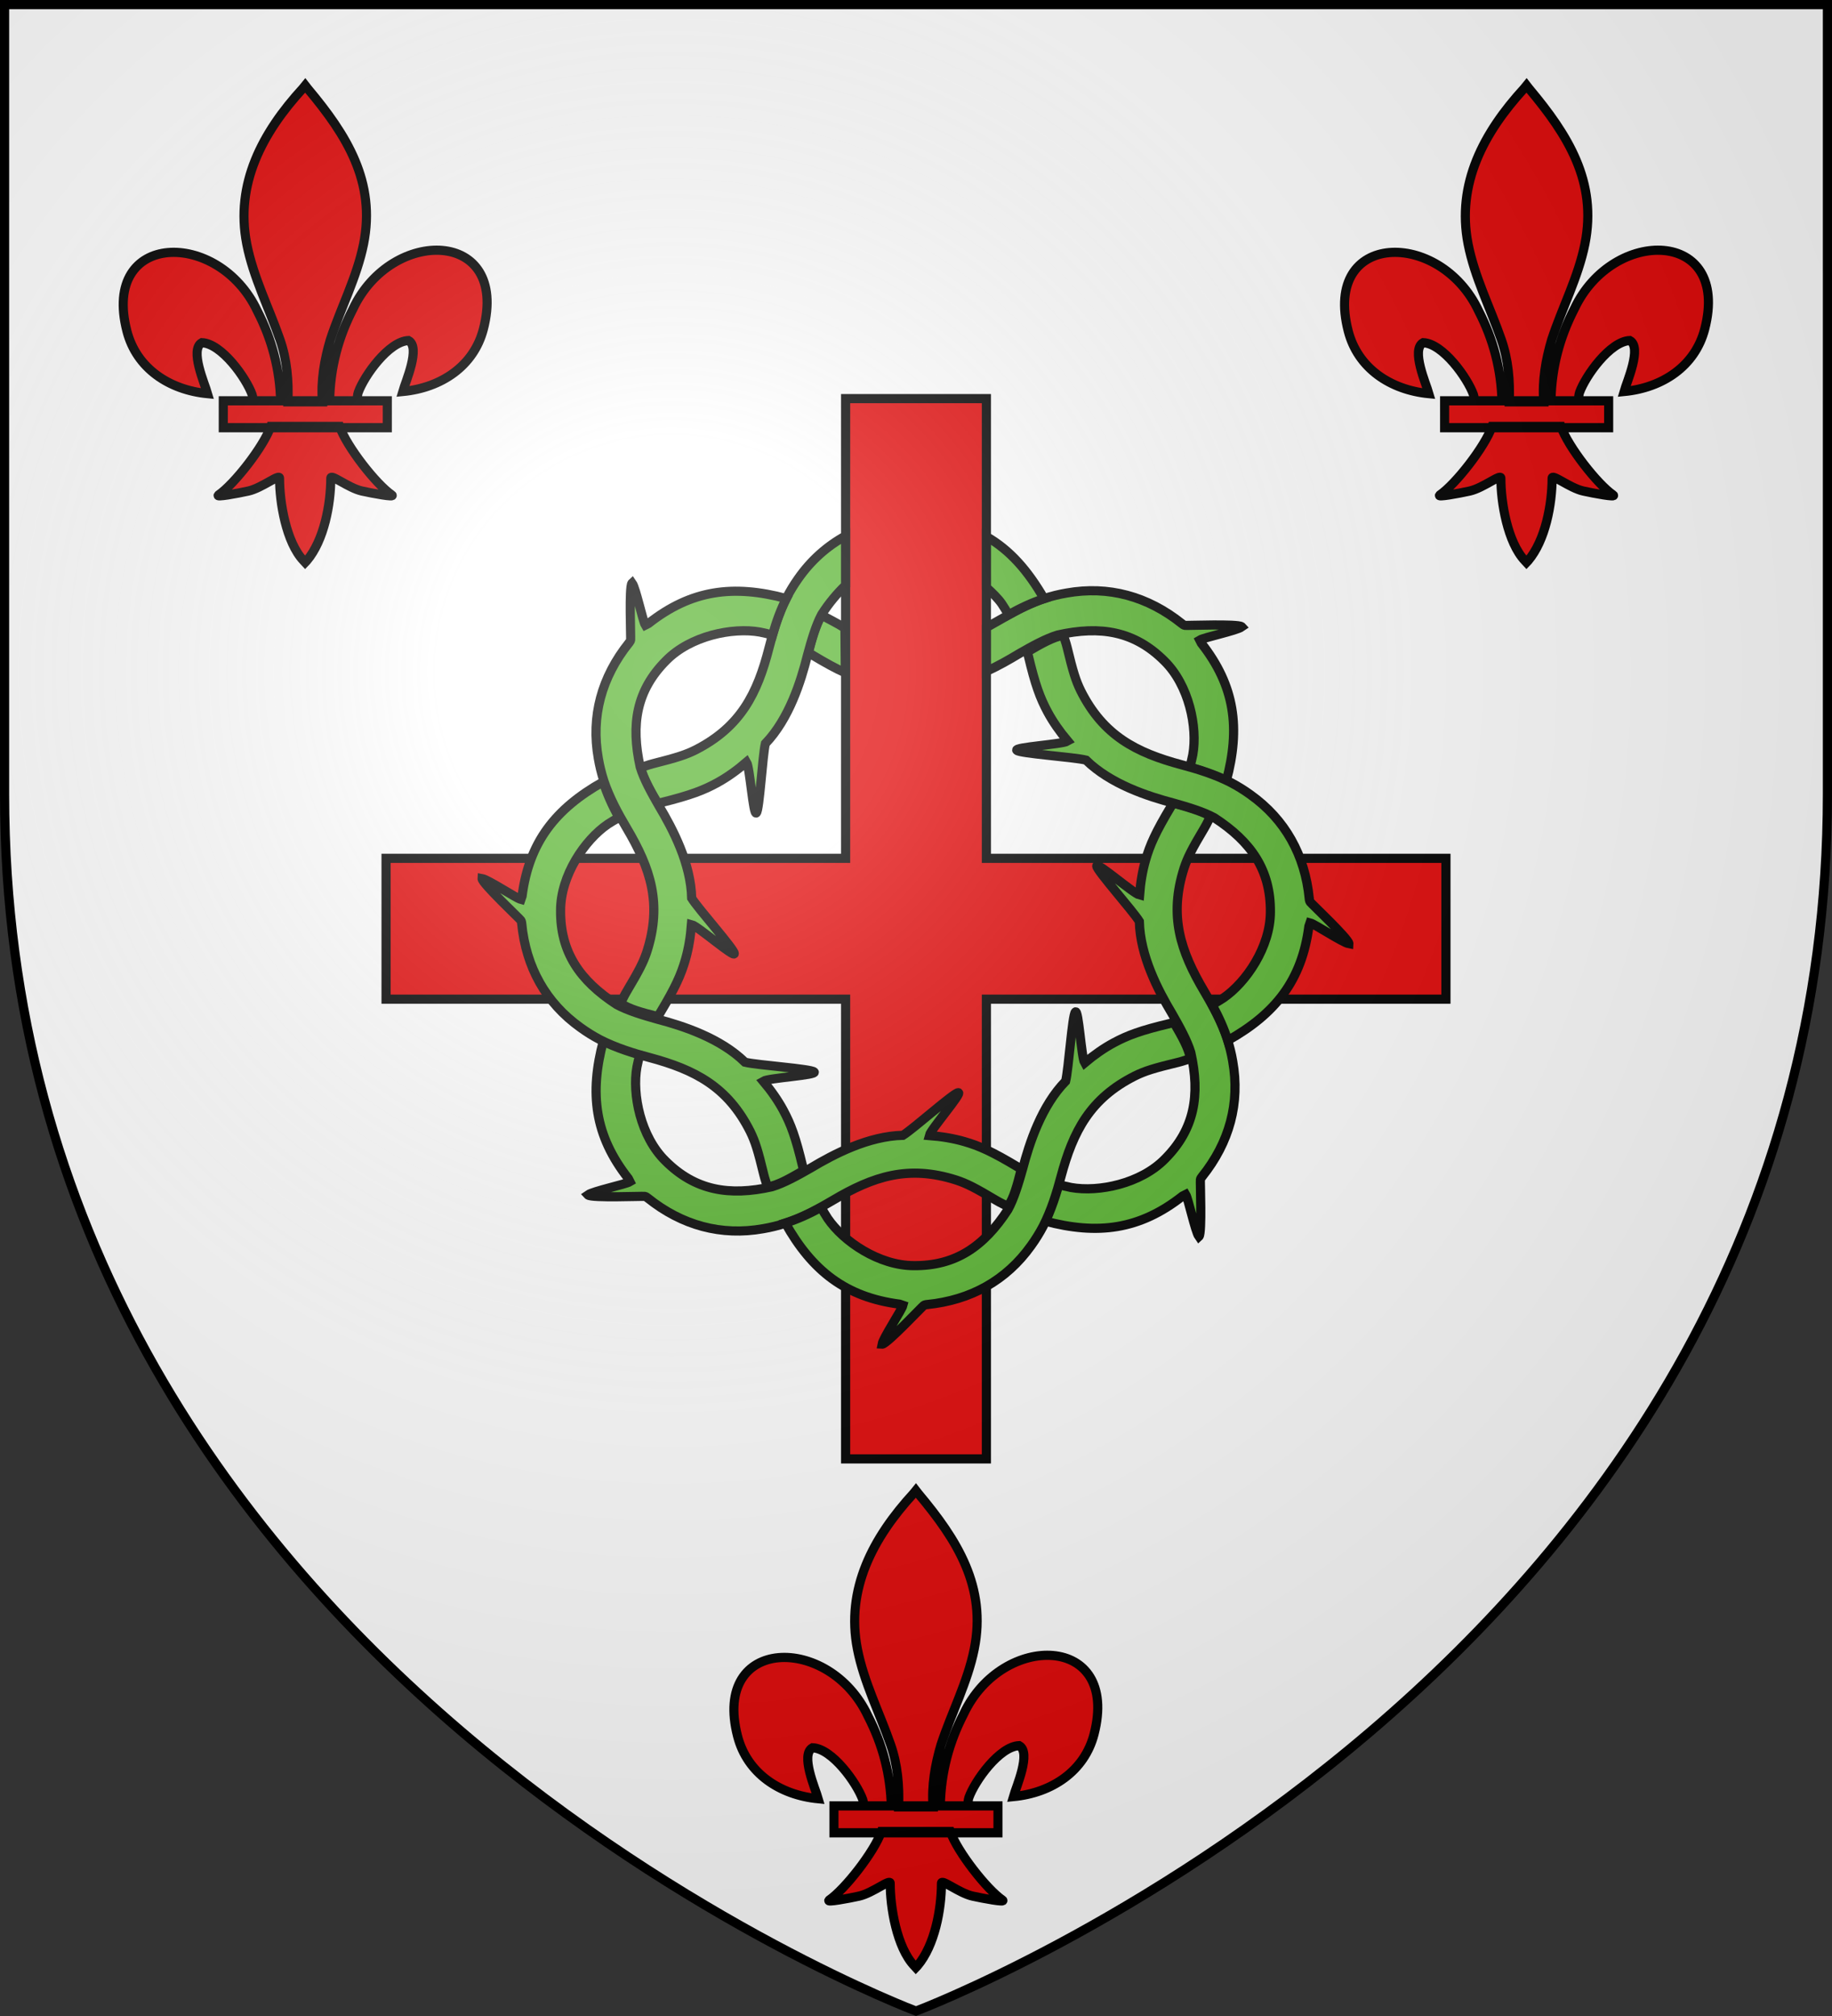
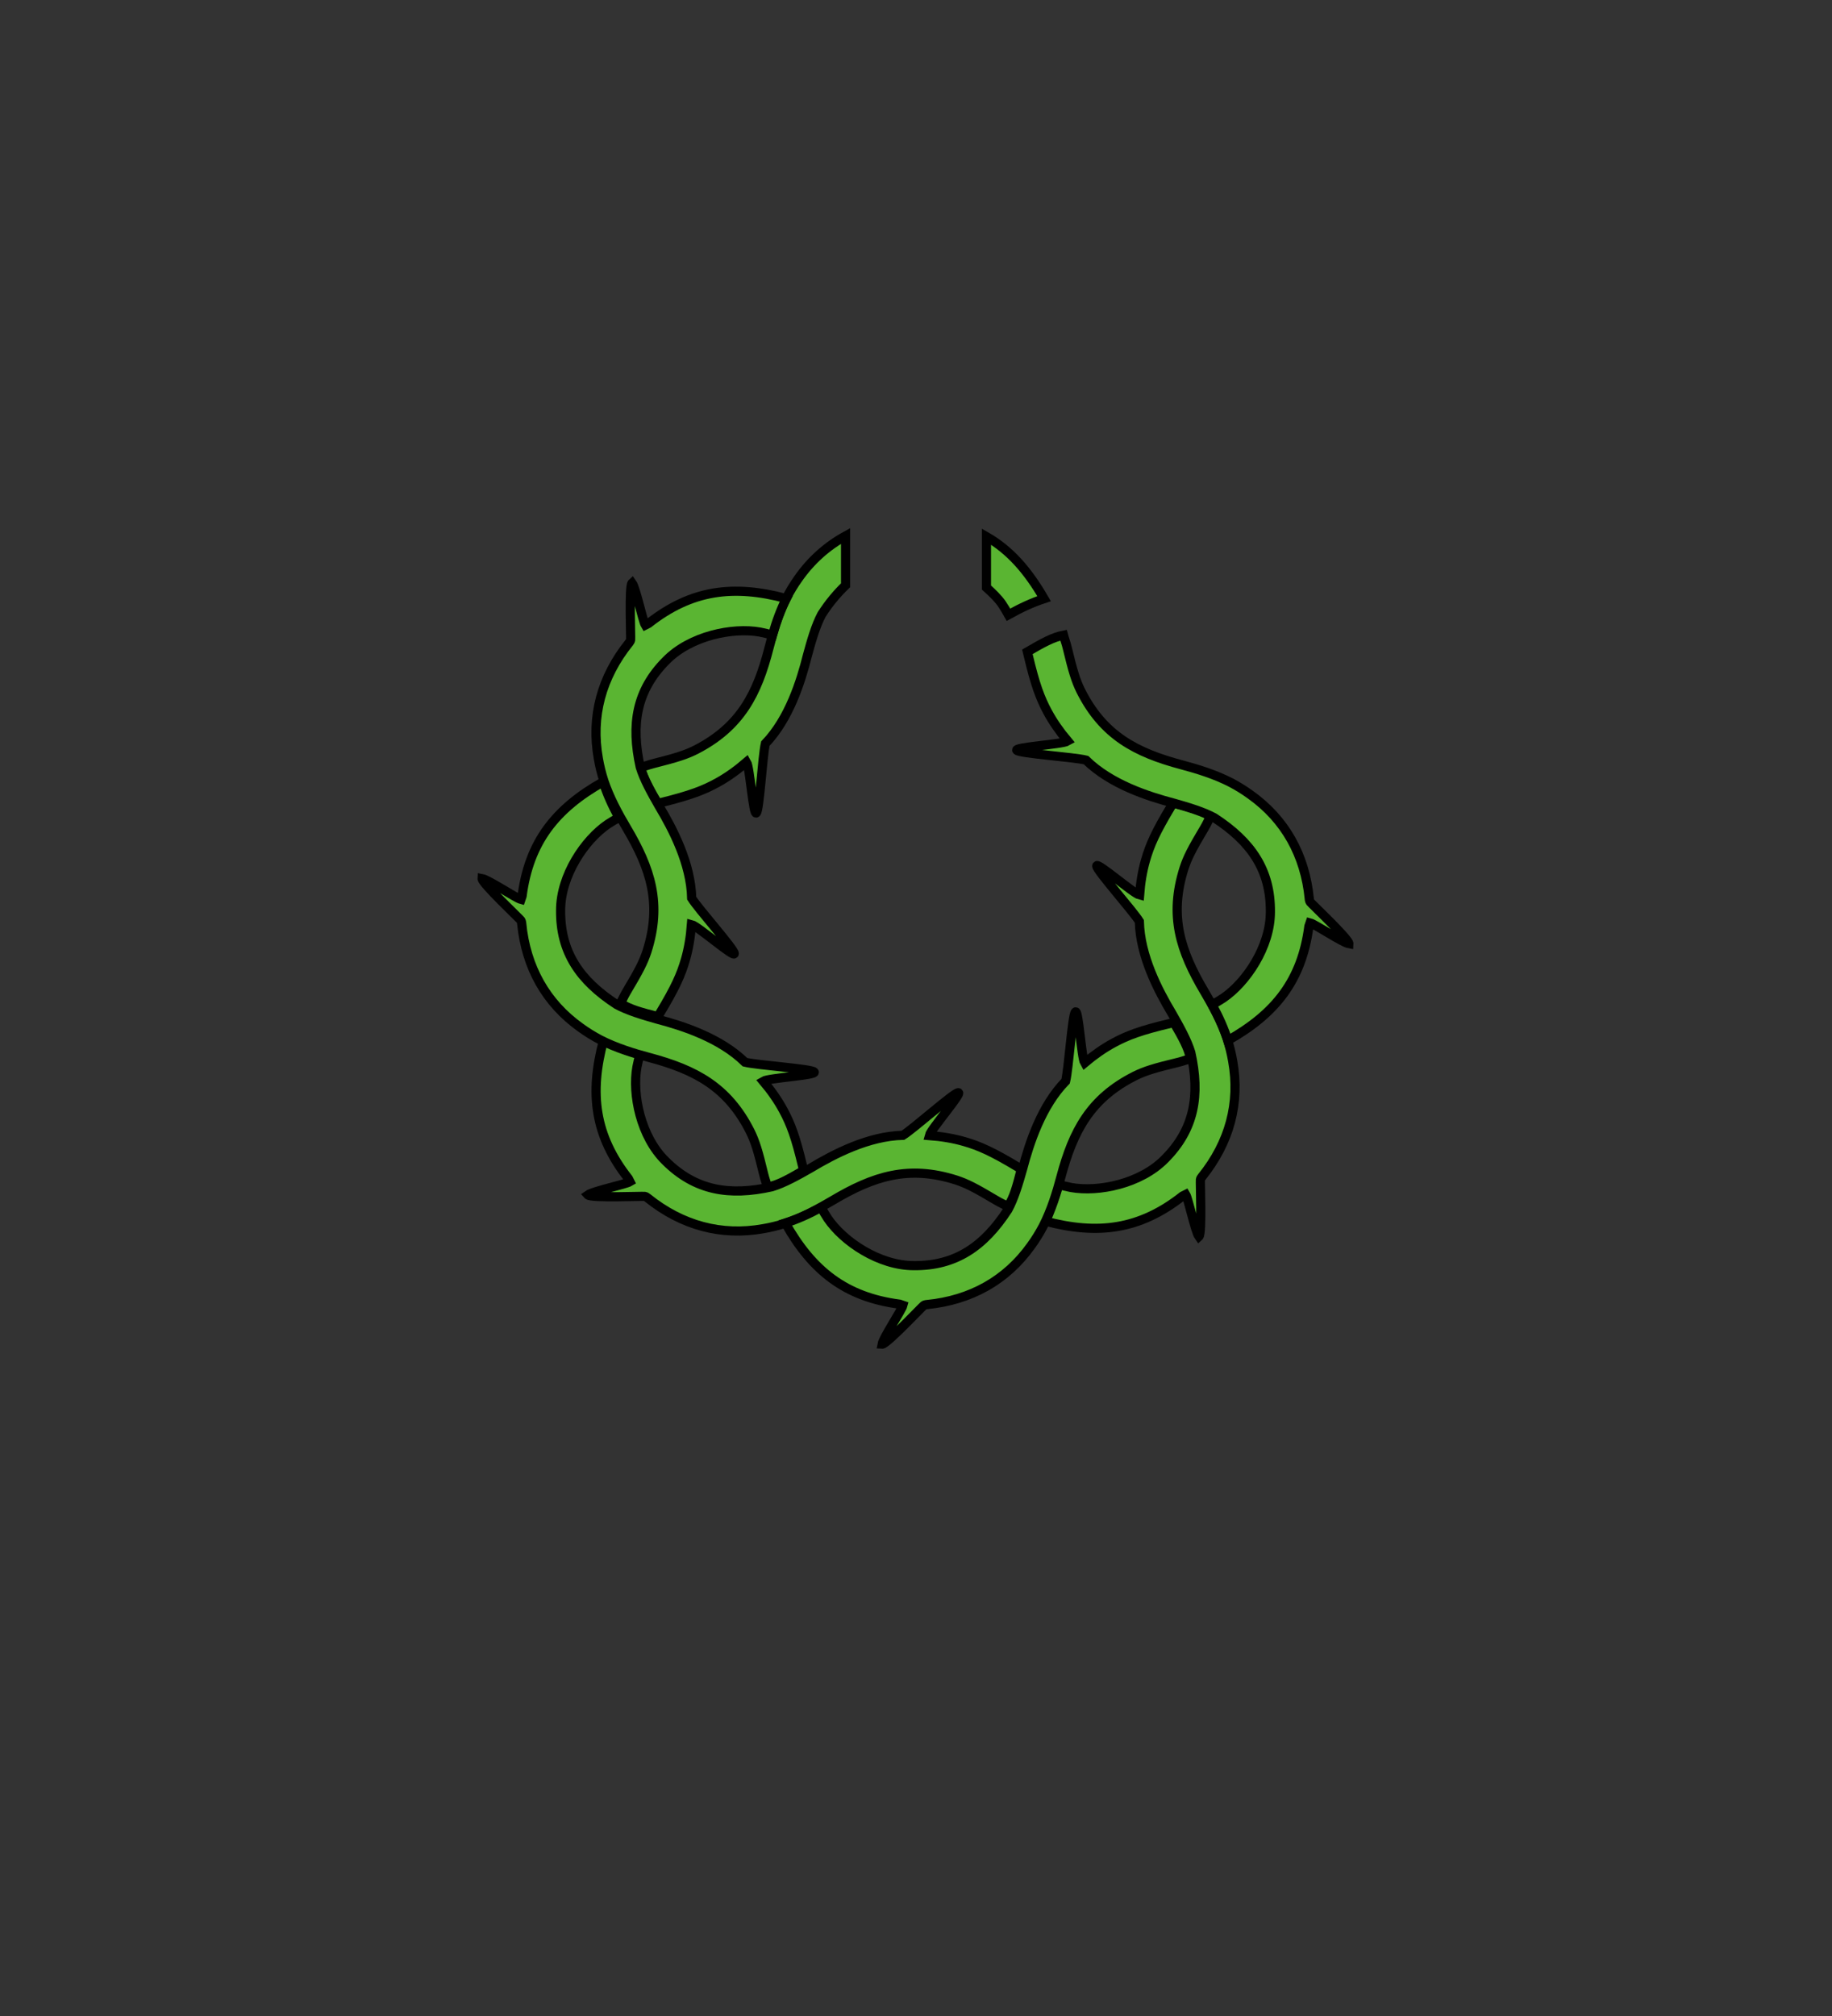
<svg xmlns="http://www.w3.org/2000/svg" xmlns:ns1="http://sodipodi.sourceforge.net/DTD/sodipodi-0.dtd" xmlns:ns2="http://www.inkscape.org/namespaces/inkscape" xmlns:xlink="http://www.w3.org/1999/xlink" width="600" height="660" viewBox="-300 -300 600 660" version="1.1" id="svg25" ns1:docname="blason-abbaye-du-val-chretien.svg" ns2:version="0.92.3 (2405546, 2018-03-11)">
  <rect x="-300" y="-300" width="600" height="660" fill="#333333" stroke="none" />
  <ns1:namedview pagecolor="#ffffff" bordercolor="#666666" borderopacity="1" objecttolerance="10" gridtolerance="10" guidetolerance="10" ns2:pageopacity="0" ns2:pageshadow="2" ns2:window-width="640" ns2:window-height="480" id="namedview27" showgrid="false" ns2:zoom="0.55877736" ns2:cx="37.819957" ns2:cy="302.49726" ns2:current-layer="layer3" />
  <defs id="defs13">
    <radialGradient id="Gradient1" gradientUnits="userSpaceOnUse" cx="-80" cy="-80" r="405">
      <stop style="stop-color:#fff;stop-opacity:0.31" offset="0" id="stop2" />
      <stop style="stop-color:#fff;stop-opacity:0.25" offset="0.19" id="stop4" />
      <stop style="stop-color:#6b6b6b;stop-opacity:0.125" offset="0.6" id="stop6" />
      <stop style="stop-color:#000;stop-opacity:0.125" offset="1" id="stop8" />
    </radialGradient>
    <clipPath id="shield_cut">
-       <path id="shield" d="M-298.5,-298.5 h597 v258.5 C 298.5,246.2 0,358.39 0,358.39 0,358.39 -298.5,246.2 -298.5,-40z" />
-     </clipPath>
+       </clipPath>
  </defs>
  <g id="layer4" ns2:label="Fond écu" ns2:groupmode="layer" ns1:insensitive="true">
    <use xlink:href="#shield" id="use15" style="fill:#ffffff" x="0" y="0" width="100%" height="100%" />
  </g>
  <g id="layer3" ns2:label="Meubles" ns2:groupmode="layer">
-     <path style="fill:#e20909;fill-rule:evenodd;stroke:#000000;stroke-width:3;stroke-linecap:butt;stroke-linejoin:miter;stroke-miterlimit:4;stroke-dasharray:none;stroke-opacity:1" d="m -23.054,-169.5 h 46.108 v 150.504 l 150.504,2e-6 V 27.112 H 23.054 V 177.616 h -46.108 l -1e-6,-150.504 H -173.558 v -46.108 l 150.504,-2e-6 z" id="path31" ns2:connector-curvature="0" ns1:nodetypes="ccccccccccccc" />
    <g transform="matrix(0.169,0,0,0.171,-60.812,186.768)" id="g1878" style="stroke-width:17.63;stroke-miterlimit:4;stroke-dasharray:none">
      <g transform="translate(-38.532,-48.577)" style="display:inline;opacity:1;stroke-width:17.63;stroke-miterlimit:4;stroke-dasharray:none" id="layer2-3">
        <g transform="translate(0,4)" style="fill:#fcef3c;fill-opacity:1;stroke:#000000;stroke-width:17.63;stroke-miterlimit:4;stroke-dasharray:none;stroke-opacity:1" id="g13018">
-           <path id="rect4623" style="fill:#e20909;fill-opacity:1;stroke:#000000;stroke-width:17.63;stroke-miterlimit:4;stroke-dasharray:none;stroke-opacity:1" d="M 239.352,655.379 H 557.24 V 706.883 H 239.352 Z m 91.993,49.022 c -13.962,39.13 -70.888,110.792 -101.125,131.219 -7.842,5.298 37.486,-3.052 57.781,-7.5 26.619,-5.835 61.217,-34.198 60.406,-24.188 -0.076,45.838 12.811,122.324 46.406,157.469 l 3.182,3.388 3.287,-3.388 c 33.578,-39.171 46.238,-108.042 46.406,-157.469 -0.811,-10.01 33.787,18.353 60.406,24.188 20.295,4.448 65.623,12.798 57.781,7.5 -30.237,-20.427 -87.132,-92.089 -101.094,-131.219 z m 19.178,-47.029 C 349.098,595.416 333.772,537.833 305.233,483.264 230.519,326.078 2.313,329.832 52.618,522.075 71.155,592.914 134.127,634.549 208.937,641.69 203.537,623.025 173.837,557.038 197.813,544.128 c 38.338,1.448 85.944,67.705 97.393,99.301 1.653,4.536 1.19,9.778 3.036,14.24 m 147.32,-4.393 c 1.425,-61.956 16.751,-119.539 45.29,-174.109 74.714,-157.186 302.92,-153.432 252.615,38.811 -18.537,70.839 -81.509,112.474 -156.319,119.615 5.4,-18.665 35.1,-84.652 11.124,-97.562 -38.338,1.448 -85.944,67.705 -97.393,99.301 -1.653,4.536 -1.19,9.778 -3.036,14.24 M 393.626,57.12 c -78.714,84.849 -131.565,182.962 -108.781,298.031 12.57,63.484 43.042,122.28 64.531,183.438 13.436,38.37 16.872,78.452 15.281,118.781 h 66.781 c -3.197,-40.626 3.807,-79.998 15.281,-118.781 20.474,-61.538 51.626,-119.906 64.531,-183.438 C 535.379,236.372 478.744,146.792 402.813,57.495 l -4.64,-5.918 z" />
-         </g>
+           </g>
      </g>
    </g>
    <use x="0" y="0" xlink:href="#g1878" id="use975" transform="translate(-200,-460)" width="100%" height="100%" />
    <use x="0" y="0" xlink:href="#use975" id="use977" transform="translate(400)" width="100%" height="100%" />
    <g id="g1024">
-       <path ns1:nodetypes="cccccccccccccccccccccccc" style="fill:#5ab532;stroke:#000000;stroke-width:3" ns2:connector-curvature="0" id="c" d="m -23.268,-94.361 c -2.552,-1.638 -5.101,-2.826 -7.596,-4.237 -1.975,3.022 -2.945,6.65 -4.378,12.27 0.323,0.192 0.65,0.379 0.989,0.583 4.771,2.871 8.175,4.712 11.11,6.027 z m 46.342,14.117 c 4.055,-1.826 7.593,-3.899 10.692,-5.757 4.089,-2.343 8.694,-4.914 12.675,-6.117 14.055,-3.135 25.16,-1.208 34.864,8.46 8.121,7.949 10.955,21.735 9.347,30.745 -0.299,1.496 -0.621,2.835 -0.997,4.119 4.603,1.315 8.328,2.694 11.968,4.526 4.639,-17.358 2.869,-31.125 -8.164,-45.145 l -0.53,-1.043 c 1.402,-0.85 12.045,-3.092 13.778,-4.323 -0.019,-0.021 -0.043,-0.037 -0.062,-0.053 -1.437,-1.009 -17.626,-0.327 -18.544,-0.433 -0.369,-0.043 -0.69,-0.298 -0.98,-0.53 l 1e-5,-4e-6 c -11.248,-9.013 -24.103,-12.5 -37.821,-10.051 -2.441,0.414 -4.889,1.016 -7.335,1.803 -7.124,2.409 -12.933,6.194 -18.898,9.464 z" />
      <path ns1:nodetypes="ccccccccccccccccccccccc" style="fill:#5ab532;stroke:#000000;stroke-width:3" ns2:connector-curvature="0" id="b" d="m -23.066,-124.542 c -6.041,3.317 -11.338,7.993 -15.521,13.994 -1.433,2.018 -2.739,4.175 -3.911,6.462 -2.605,5.213 -4.332,11.05 -5.634,16.185 -3.833,15.003 -9.29,25.777 -23.896,33.322 -3.28,1.649 -6.128,2.58 -14.081,4.592 -1.593,0.403 -2.805,0.913 -4.037,1.249 0.74,3.534 2.62,6.785 5.58,11.772 0.364,-0.093 0.728,-0.191 1.112,-0.286 9.747,-2.423 13.979,-4.073 18.517,-6.578 3.17,-1.749 6.397,-4.054 9.445,-6.682 1.099,1.799 2.177,17.668 3.21,16.642 1.024,-1.017 2.001,-18.644 2.95,-22.689 7.818,-8.183 11.63,-20.326 13.794,-28.971 1.235,-4.548 2.673,-9.623 4.637,-13.288 2.372,-3.734 5.095,-6.934 7.836,-9.576 z m 46.136,16.882 c 1.895,1.707 3.763,3.511 5.011,5.301 0.847,1.269 1.565,2.443 2.208,3.618 4.184,-2.325 7.794,-3.984 11.663,-5.263 -5.317,-9.196 -11.193,-15.92 -18.882,-20.318 z" />
      <path d="m -93.993,-89.544 c -9.013,11.249 -12.499,24.103 -10.051,37.821 0.414,2.441 1.016,4.889 1.803,7.335 1.844,5.528 4.75,10.877 7.461,15.429 7.898,13.319 11.658,24.797 6.665,40.46 -1.154,3.485 -2.509,6.158 -6.709,13.204 -0.841,1.411 -1.338,2.629 -1.972,3.738 3.022,1.975 6.65,2.945 12.27,4.378 0.192,-0.323 0.379,-0.65 0.583,-0.989 5.179,-8.606 7.005,-12.765 8.443,-17.745 1.005,-3.479 1.657,-7.39 1.954,-11.404 2.049,0.495 14.032,10.953 14.037,9.497 0.005,-1.444 -11.768,-14.598 -13.958,-18.129 -0.258,-11.315 -6.149,-22.596 -10.732,-30.239 -2.343,-4.089 -4.914,-8.694 -6.117,-12.675 -3.135,-14.055 -1.208,-25.16 8.46,-34.864 7.949,-8.121 21.734,-10.955 30.745,-9.347 1.496,0.299 2.835,0.621 4.119,0.997 1.315,-4.603 2.694,-8.328 4.526,-11.969 -17.358,-4.639 -31.124,-2.869 -45.144,8.164 l -1.043,0.53 c -0.85,-1.402 -3.092,-12.045 -4.323,-13.778 -0.021,0.019 -0.037,0.043 -0.053,0.062 -1.009,1.437 -0.327,17.626 -0.433,18.544 -0.043,0.369 -0.298,0.69 -0.53,0.98 z" id="a" ns2:connector-curvature="0" style="fill:#5ab532;stroke:#000000;stroke-width:3" />
      <use height="100%" width="100%" transform="rotate(180,-0.16,-2.155)" id="use1000" xlink:href="#a" y="0" x="0" />
      <use height="100%" width="100%" transform="rotate(90,-0.584,-2.054)" id="use1002" xlink:href="#use1000" y="0" x="0" />
      <use height="100%" width="100%" transform="rotate(-44.372,-0.322,-3.339)" id="use1008" xlink:href="#use1000" y="0" x="0" />
      <use height="100%" width="100%" transform="rotate(90,-0.216,-1.935)" id="use1012" xlink:href="#use1008" y="0" x="0" />
      <use height="100%" width="100%" transform="rotate(90,-0.394,-1.658)" id="use1014" xlink:href="#use1012" y="0" x="0" />
    </g>
  </g>
  <g id="layer2" ns2:label="Reflet final" ns2:groupmode="layer" ns1:insensitive="true">
    <use xlink:href="#shield" fill="url(#Gradient1)" id="use19" />
  </g>
  <g id="layer1" ns2:label="Contour final" ns2:groupmode="layer" ns1:insensitive="true">
    <use xlink:href="#shield" style="fill:none;stroke:#000;stroke-width:3" id="use22" />
  </g>
</svg>